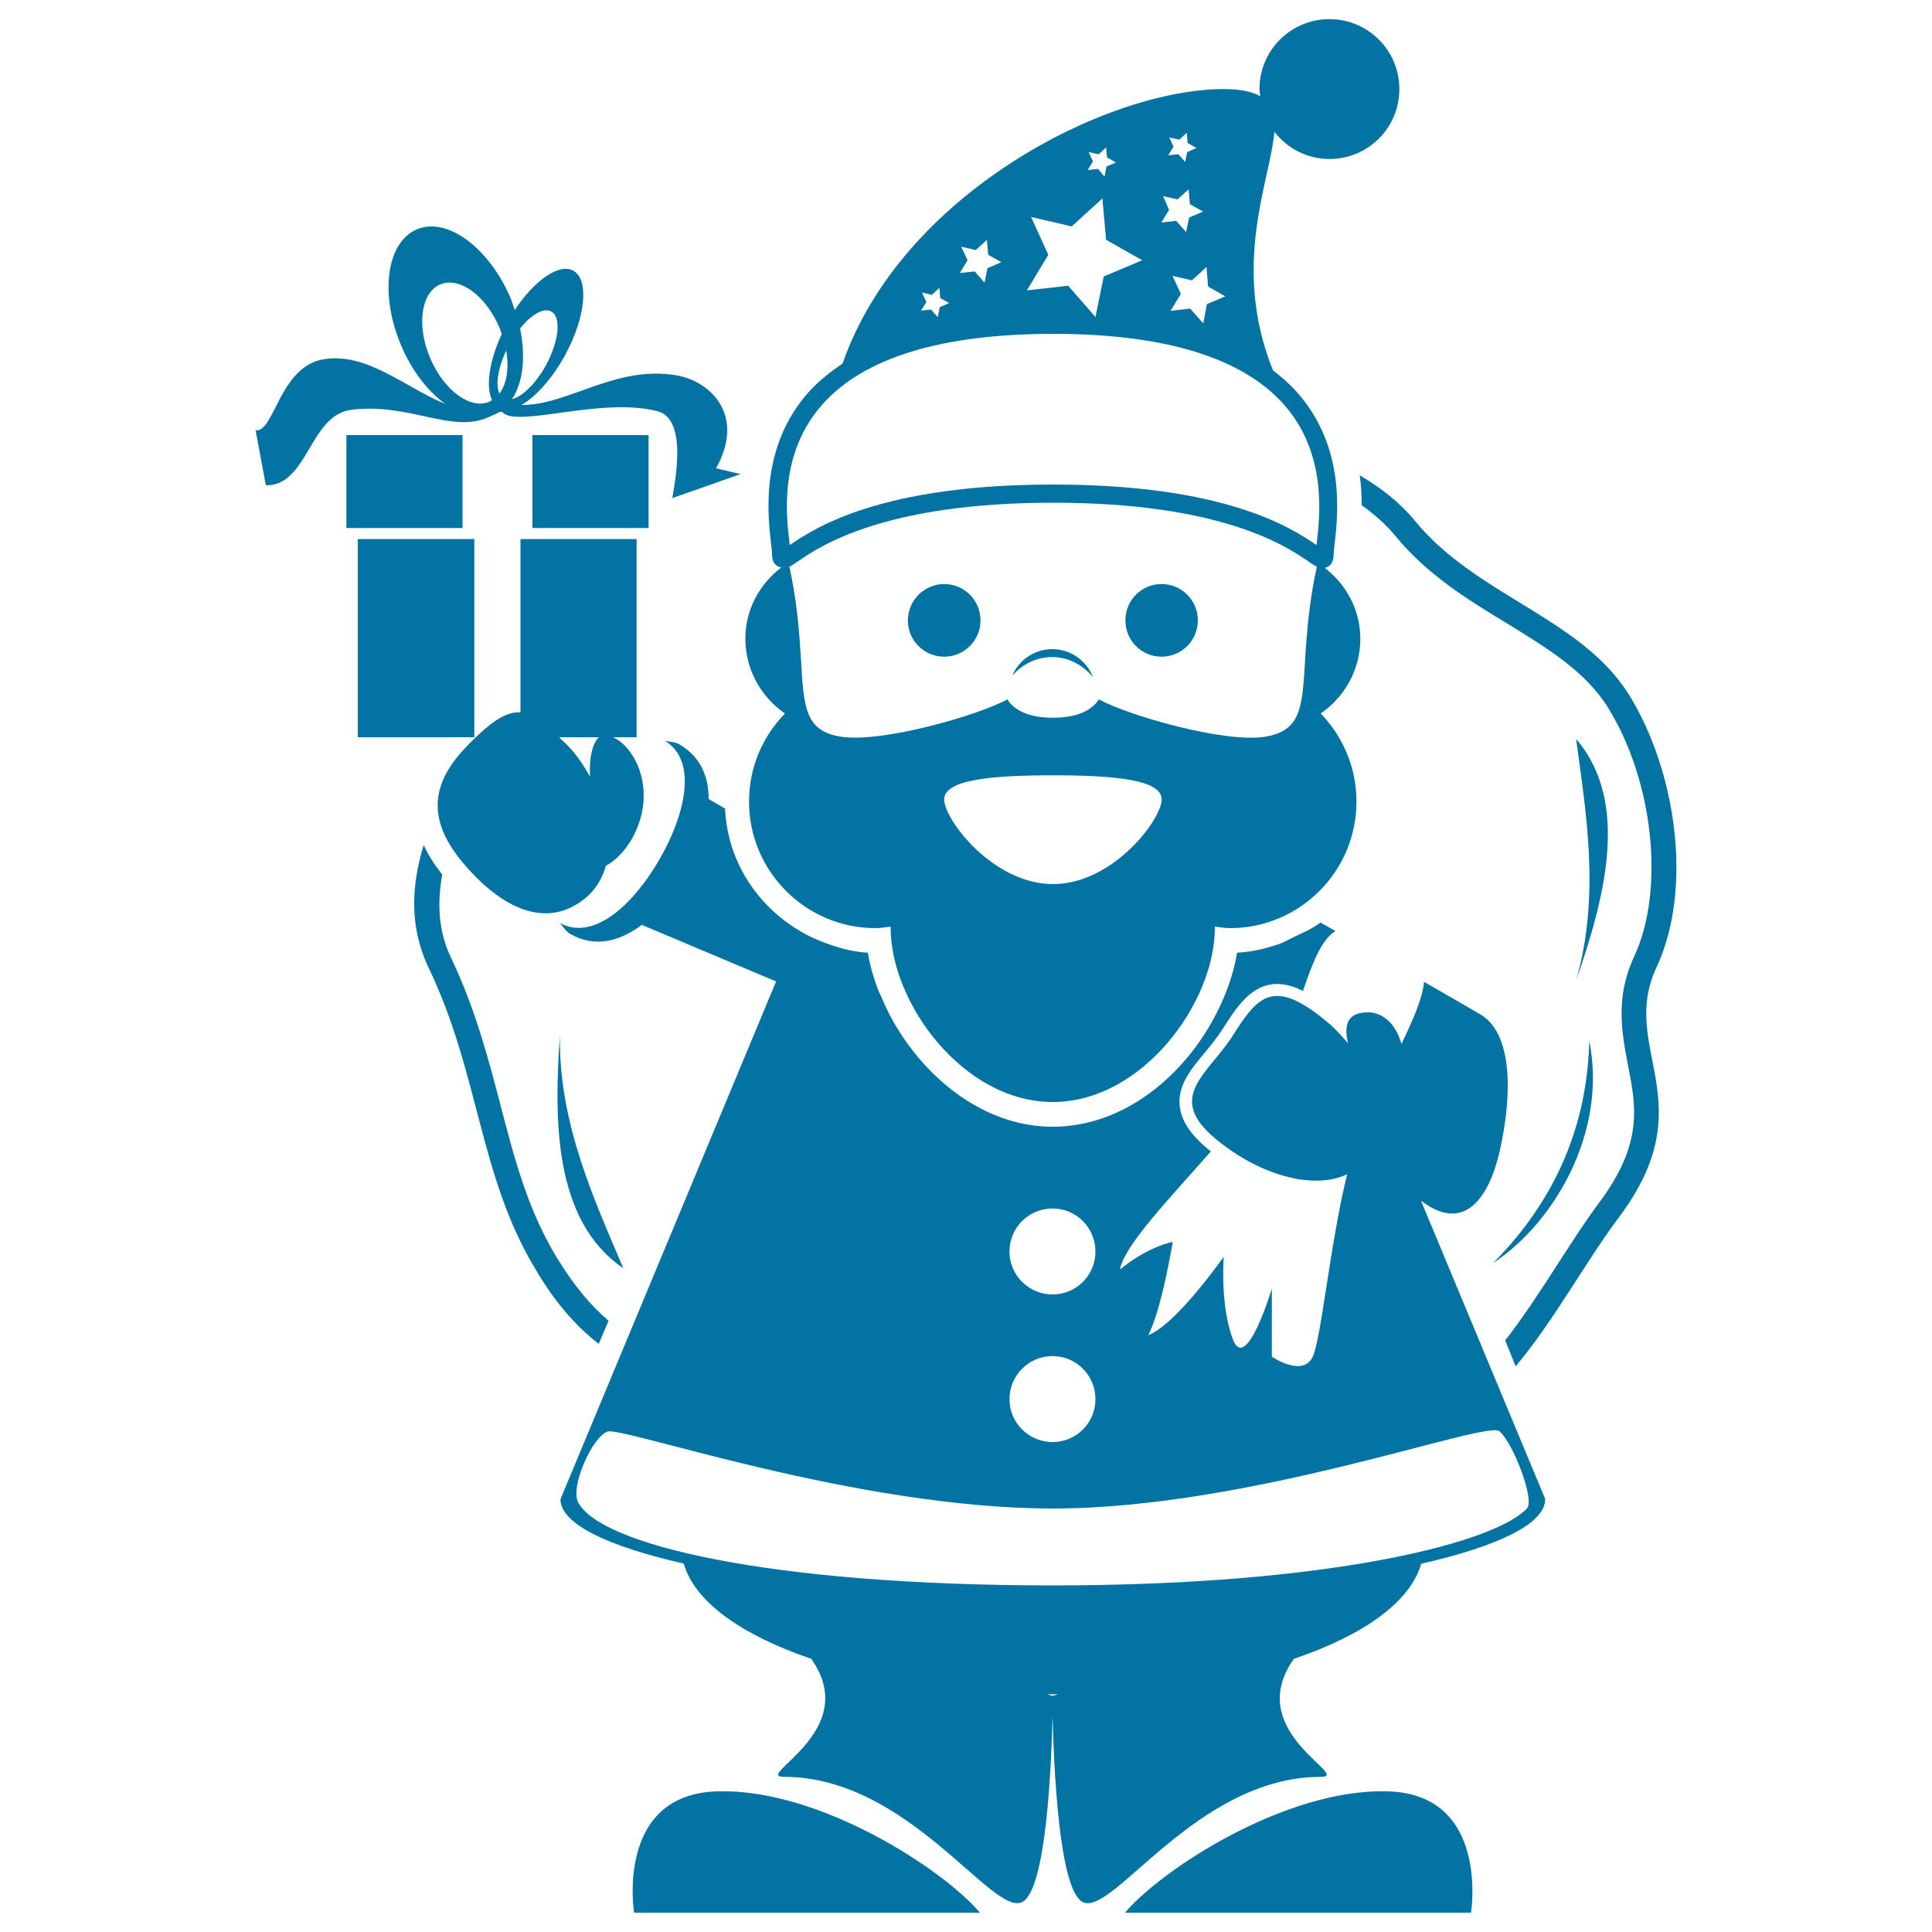
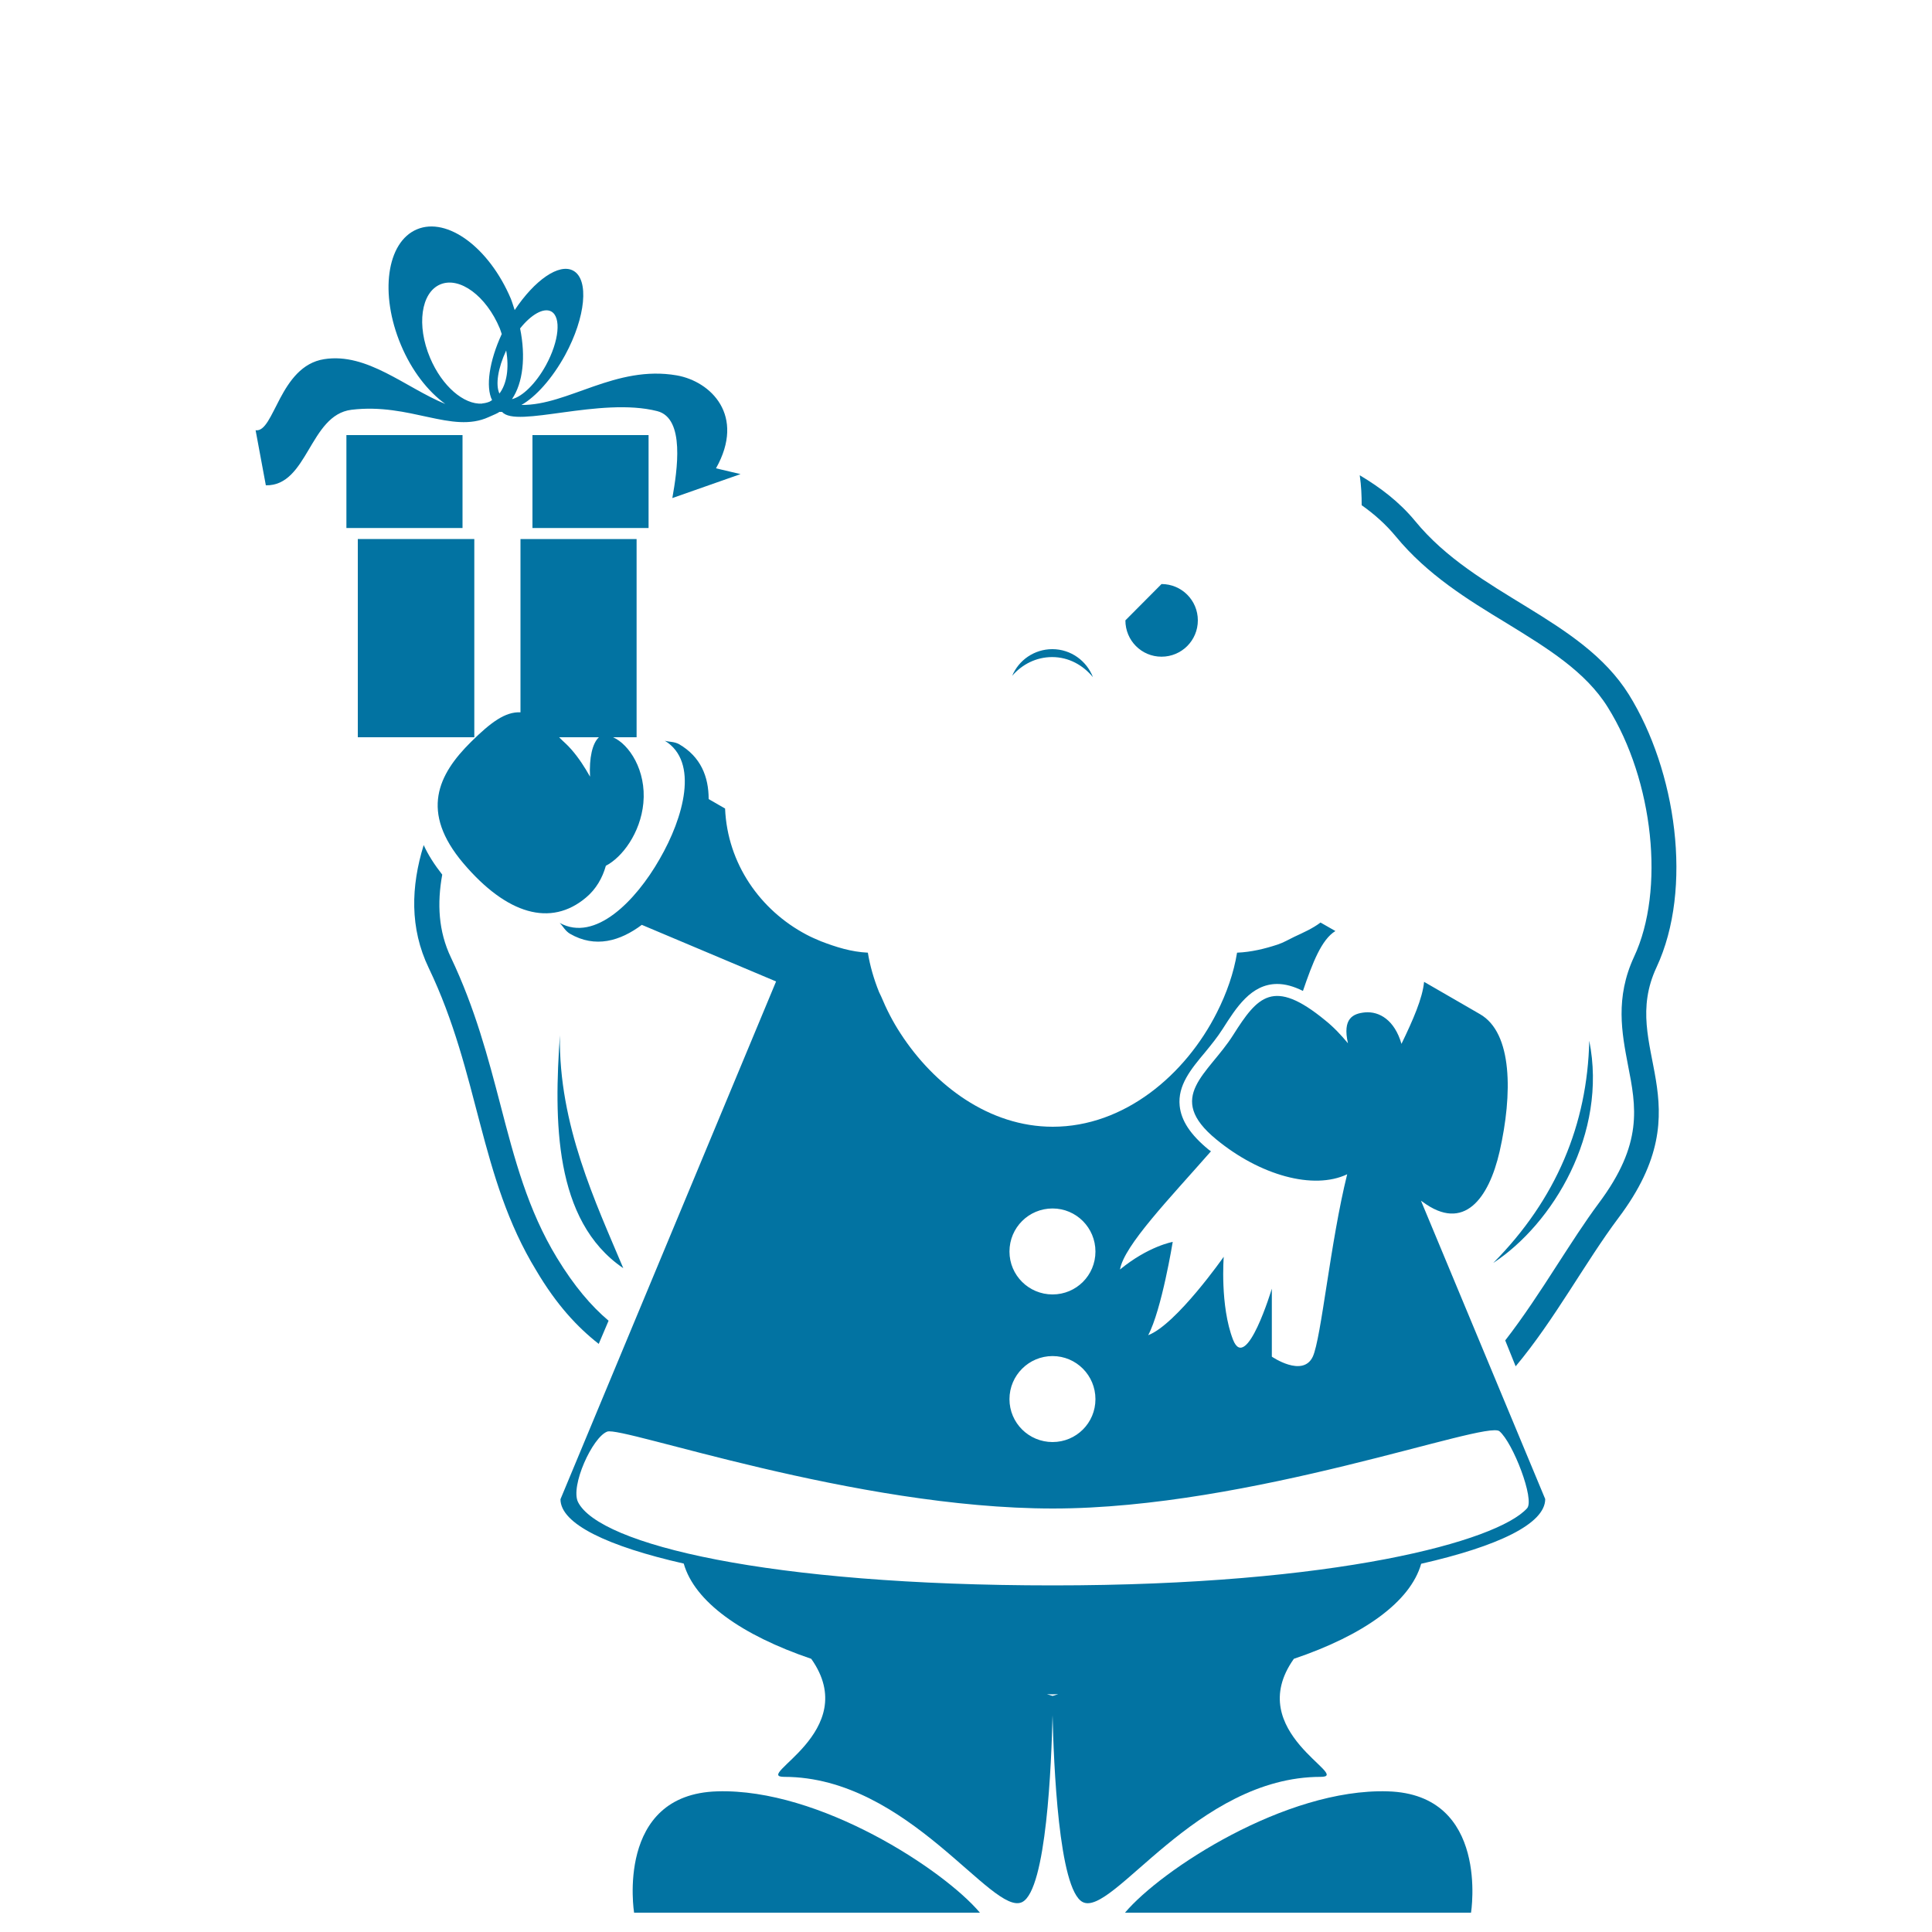
<svg xmlns="http://www.w3.org/2000/svg" viewBox="0 0 1000 1000" style="fill:#0273a2">
  <title>Santa Claus Holding Gifts Bag On His Back And Ringing A Bell SVG icon</title>
  <g>
    <g>
      <path d="M718.3,927.2c-53-1.6-117.4,40.7-136,62.8h179.1C761.4,990,771.2,928.7,718.3,927.2z" />
      <path d="M371.3,927.2c-53,1.5-43.1,62.8-43.1,62.8h179C488.6,967.9,424.3,925.6,371.3,927.2z" />
      <path d="M309.9,695.6l5.1-12c-9-7.6-17.8-17.9-26.7-32.5c-15.1-24.8-22-51.2-29.3-79.3c-6.4-24.5-13.1-49.9-25.6-76.2c-6.5-13.6-7.2-28-4.5-42.9c-4-5.1-7.3-10.2-9.6-15.3c-6.6,21.4-7.3,43,2.6,63.6c26.4,55,26,108,55.6,156.5C288,675.3,298.8,686.9,309.9,695.6z" />
      <path d="M857.4,500.7c19.1-40.9,10.1-101.9-14.3-141.2c-24.9-39.8-79-51.1-110.7-89.9c-8.2-9.9-18-17.3-28.6-23.6c0.8,5.5,1,10.6,1,15.5c6.5,4.6,12.4,9.8,17.7,16.2c16.3,19.8,37.1,32.6,57.4,44.9c21,12.9,40.8,25,52.3,43.5c23.7,38,29.7,94.7,13.6,129.1c-9.9,21.3-6.3,39.6-3.2,55.9c4.3,21.9,8,40.8-15.1,71.7c-7.3,9.8-14.3,20.8-21.7,32.2c-8.6,13.4-17.4,26.8-26.7,38.8l5.4,13.4c20.1-24,36.1-54,53.2-76.8C882.9,570.4,837.6,543.1,857.4,500.7z" />
      <path d="M313.6,448.1c8.4-4.3,17.9-16.9,19.4-32.4c1.6-17-7.4-30.5-15.7-34.1h12.2V279h-60.1v89.7c-7.8-0.4-15.3,5.1-25.6,15.3c-17.1,16.9-26.5,36.2-4,62.8c22.5,26.5,45.3,33.2,63.6,17.7C308.5,460.2,311.8,454.5,313.6,448.1z M289.4,381.6H310c-3.4,3.1-5.1,10.7-4.6,20.4c-2.7-4.8-5.7-9.5-9.5-13.9C293.4,385.2,291.6,383.9,289.4,381.6z" />
-       <path d="M488.7,302.3c10.4,0,18.8,8.4,18.8,18.8c0,10.4-8.4,18.8-18.8,18.8c-10.4,0-18.8-8.4-18.8-18.8C470,310.7,478.4,302.3,488.7,302.3z" />
-       <path d="M601.2,302.3c10.4,0,18.8,8.4,18.8,18.8c0,10.4-8.4,18.8-18.8,18.8c-10.4,0-18.7-8.4-18.7-18.8C582.5,310.7,590.8,302.3,601.2,302.3z" />
-       <path d="M406.3,369.3c-11.5,11.8-18.6,27.8-18.6,45.6c0,36.1,29.3,65.5,65.5,65.5c2.7,0,5.2-0.5,7.8-0.8c0,0.2,0,0.5,0,0.7c0,38.7,37.5,90.1,83.9,90.1c46.4,0,83.9-51.4,83.9-90.1c0-0.2,0-0.5,0-0.7c2.6,0.3,5.1,0.8,7.8,0.8c36.2,0,65.5-29.4,65.5-65.5c0-17.7-7.1-33.8-18.5-45.6c12.3-8.5,20.5-22.6,20.5-38.7c0-15.1-7.4-28.1-18.4-36.7c1.8-0.3,4.6-1.7,4.6-7.1c0-1.1,0.2-2.9,0.5-5.2c1.7-15.1,5.8-50.2-19.5-78.6c-3.6-4.1-7.9-7.8-12.4-11.3c-22-54.5-1.2-98.7,0.7-123.5c6.6,8.5,16.9,14.1,28.5,14.1c20,0,36.2-16.1,36.2-36.2c0-20-16.2-36.2-36.2-36.2c-20,0-36.2,16.2-36.2,36.2c0,1.3,0.3,2.4,0.4,3.7c-4.1-2.3-10-3.7-18.8-3.7c-61,0-166.9,54.5-197.4,142.1c-6.6,4.4-12.5,9.2-17.5,14.7c-25.3,28.4-21.2,63.5-19.5,78.6c0.3,2.2,0.5,4,0.5,5.2c0,1.5,0.2,2.7,0.6,3.7c0.8,1.9,2.3,3,4.2,3.3c-11.2,8.6-18.6,21.7-18.6,36.9C385.8,346.7,394,360.8,406.3,369.3z M545,457.6c-31,0-56.3-33.4-56.3-43.8c0-10.4,25.2-12.5,56.3-12.5c31.1,0,56.3,2.1,56.3,12.5C601.2,424.2,576.1,457.6,545,457.6z M655,381.3c-21.4,3.5-71.6-11.2-86.2-19.3c-4.3,6.7-13.3,9.5-23.7,9.5c-10.5,0-19.4-2.7-23.7-9.5c-14.6,8.1-64.9,22.7-86.3,19.3c-28.5-4.6-14.4-31.5-26.5-88c1.3-0.6,2.6-1.5,4.5-2.8c10.9-7.5,44.1-30.3,132-30.3c87.8,0,121,22.8,132,30.3c1.8,1.3,3.1,2.1,4.5,2.8C669.4,349.8,683.5,376.6,655,381.3z M625.3,148.3l8.9,5.1l-9.5,4l-1.9,10l-6.8-7.7l-10.1,1.2l5.3-8.8l-4.3-9.3l10,2.3l7.6-6.9L625.3,148.3z M605.2,71.1l5.2,1.2l3.9-3.6l0.4,5.3l4.6,2.6l-4.8,2.1l-1.1,5.1l-3.5-4l-5.2,0.6l2.7-4.5L605.2,71.1z M602,101.5l7.5,1.7l5.7-5.2l0.7,7.7l6.8,3.8l-7.2,3.1l-1.6,7.5l-5.1-5.8l-7.7,0.9l4-6.6L602,101.5z M563.5,78.7l5.1,1.2l3.9-3.6l0.5,5.2l4.6,2.6l-4.9,2.1l-1,5.2l-3.4-4L563,88l2.7-4.5L563.5,78.7z M533.7,112.3l21,4.9l15.9-14.5l1.9,21.4l18.7,10.6l-19.9,8.4l-4.3,21l-14.1-16.2l-21.4,2.4l11.1-18.4L533.7,112.3z M497.5,127.7l7.6,1.7l5.7-5.2l0.7,7.7l6.8,3.8l-7.2,3.1l-1.5,7.5l-5.1-5.8l-7.7,0.8l4-6.6L497.5,127.7z M477.2,151.4l5.1,1.2l3.9-3.6l0.5,5.3l4.6,2.6l-4.9,2.1l-1,5.2l-3.5-4l-5.2,0.6l2.8-4.5L477.2,151.4z M425.7,209.3c21.5-24.2,61.7-36.5,119.4-36.5c57.7,0,97.8,12.3,119.4,36.5c22.4,25.3,18.7,57.5,17.1,71.3c0,0.5-0.1,1-0.2,1.5c-13.4-9.2-47.7-31.3-136.3-31.3c-88.6,0-122.9,22.1-136.3,31.3c-0.1-0.5-0.2-1-0.2-1.5C406.9,266.8,403.2,234.5,425.7,209.3z" />
+       <path d="M601.2,302.3c10.4,0,18.8,8.4,18.8,18.8c0,10.4-8.4,18.8-18.8,18.8c-10.4,0-18.7-8.4-18.7-18.8z" />
      <path d="M544.7,336c-9.4,0-17.4,5.7-20.8,13.8c5.1-5.9,12.4-9.7,20.7-9.7c8.6,0,16,4.2,21.1,10.4C562.5,342.1,554.3,336,544.7,336z" />
      <path d="M736.4,622.1c21.3,15.8,34.2-1.7,39.8-26.1c6.7-29.6,6.8-61.4-10.2-71.1c-3.7-2.2-14.6-8.4-28.9-16.7c-0.8,8.5-5.7,19.7-11.7,32.1c-3.6-12.4-11.5-16.9-18.8-16.3c-6.4,0.6-11.8,3.2-8.9,16c-3.5-4.2-7.3-8.3-11.8-11.9c-26.9-22.1-35-12.3-47.6,7.6c-12.8,20.3-35.7,32-8.7,54.1c22.5,18.5,50.2,26.3,67.7,18c-8.7,34.9-13.4,84.8-17.8,94.4c-5.2,11-21.2,0-21.2,0V667c0,0-13.2,44-20.1,26.4c-6.8-17.6-4.8-42.9-4.8-42.9s-24.5,35-39.1,40.6c7-13.2,12.7-48.3,12.7-48.3s-12.6,2.2-27.3,14.3c2.1-12.4,25.6-36.7,47.1-61.2c-0.5-0.4-1-0.6-1.4-1c-9.2-7.6-14-14.8-14.8-22.5c-1.1-10.6,5.8-19,13.2-27.8c3.1-3.8,6.3-7.7,9.1-12.1c6.9-10.8,14.6-23.2,28.2-23.2c4.1,0,8.5,1.2,13.3,3.6c5-14.6,9.6-26.6,16.8-31c-2.6-1.5-5.1-2.9-7.7-4.4c-4.1,3.1-8.9,5.2-13.6,7.4c-2.9,1.4-5.6,3-8.6,4c-6.7,2.2-13.7,3.9-21,4.2c-1.7,10.5-5.4,21-10.4,30.9c-16.3,32.4-48,59.2-85,59.2c-32.8,0-61.3-21.3-78.8-48.3c-4-6.1-7.3-12.6-10-19.1c-0.4-0.8-0.7-1.5-1.1-2.3c-2.7-6.7-4.7-13.6-5.8-20.4c-8.6-0.4-16.5-2.9-24.3-5.9c-2.6-1.1-5.2-2.2-7.6-3.5c-23.8-12.6-40.8-36.7-42-65.2l-8.5-4.9c0-11.6-4.1-21.9-15.3-28.4c-2.5-1.4-5-1.1-7.4-1.8c17.8,10.8,9.8,39.7-2.7,61.3c-12.4,21.7-33.4,43.1-51.7,33c1.8,1.8,2.8,4.1,5.3,5.6c13.1,7.6,26,3.8,37.2-4.6l69.5,29.3l-111.6,268c0,12.8,24.6,24.4,63.8,33.3c5.6,19.7,29.8,37,66,49.3c26.8,37.9-30.7,61.1-14,61.1c64.4,0,107.8,72.6,123.2,64.8c12.6-6.4,15.1-72,15.7-96.7c0.6,24.6,3.1,90.3,15.6,96.7c15.4,7.9,58.8-64.8,123.2-64.8c16.7,0-40.8-23.2-13.9-61.1c36.1-12.2,60.3-29.5,65.9-49.2c39.5-9,64.2-20.6,64.2-33.5l-64.3-154.4C735.7,621.6,736.1,621.9,736.4,622.1z M544.8,625.5c12.3,0,22.2,10,22.2,22.3c0,12.3-9.9,22.2-22.2,22.2c-12.3,0-22.3-9.9-22.3-22.2C522.5,635.4,532.5,625.5,544.8,625.5z M544.8,701.9c12.3,0,22.2,10,22.2,22.3c0,12.3-9.9,22.2-22.2,22.2c-12.3,0-22.3-9.9-22.3-22.2C522.5,711.9,532.5,701.9,544.8,701.9z M544.8,877.8c-0.1,0-1.7-0.5-2.9-0.9c1,0,1.9,0.1,2.9,0.1c1,0,1.9-0.1,2.9-0.1C546.6,877.3,544.9,877.8,544.8,877.8z M776.1,740.8c7,5.9,18.4,35.4,14.3,39.9c-15.5,17.1-98.9,39.9-245.4,39.9c-147.5,0-234.7-21.2-245.8-43.1c-4.1-8.2,7.4-33.6,15.1-36.5c7.7-2.9,128.1,39.8,230.7,39.8C647.6,780.8,769.1,735,776.1,740.8z" />
      <path d="M252.9,215.9c2.7-1.2,4.7-2,5.6-2.7c0.5,0,0.9,0,1.4,0c7.3,8.6,50.9-7.9,80.3-0.4c14.5,3.7,10.3,30.8,7.8,45l35.3-12.4l-12.7-3c15.4-27.4-2.7-45-20.3-48.1c-31.7-5.5-56.3,15.6-80.4,15.3c7.4-4.2,15.9-13.6,22.6-25.8c10.7-19.7,12.5-39.2,4.2-43.7c-7.3-4-20,4.9-30.3,20.4c-0.7-2-1.2-3.9-2-5.9c-11.2-26.4-32.9-42.5-48.6-35.9c-15.7,6.6-19.4,33.4-8.3,59.8c5.6,13.4,14,24.1,23,30.6c-20.7-8.5-40.4-26.7-62.7-23.2c-23.2,3.6-25.8,38.2-35.5,36.8l5.3,28.5c21.8,0.4,22.5-36.4,44.3-39.1C212.3,208.4,233.8,224.6,252.9,215.9z M269.2,170c5.7-7.2,12.2-10.9,16.1-8.8c5.3,2.9,4.1,15.3-2.7,27.8c-5.2,9.5-12.2,16.3-17.6,17.6C270.7,198.2,272.2,184.7,269.2,170z M258.5,203.7c-2.1-4.5-0.8-13.1,3.5-22.3C263.6,190.6,262.3,198.7,258.5,203.7z M222.6,185.2c-7.1-16.8-4.7-33.8,5.3-38c10-4.2,23.8,6,30.8,22.8c0.4,0.9,0.6,1.9,1,2.9c-6.5,14.1-8.4,27.4-5,34.2c-0.5,0.3-0.9,0.6-1.3,0.8c-1.2,0.5-2.5,0.8-3.7,0.9c-0.1,0-0.2,0.1-0.2,0.1C240.1,209.5,228.8,199.9,222.6,185.2z" />
      <rect x="185.2" y="279" width="60.3" height="102.6" />
      <rect x="179.3" y="225.2" width="60.1" height="48.1" />
      <rect x="275.6" y="225.2" width="60.1" height="48.1" />
-       <path d="M815.8,382.5c4.8,36.4,12.8,80.4,0,125C830,466.4,844.3,415.7,815.8,382.5z" />
      <path d="M822.6,538.7c-1,43.2-17,82-49.7,115C803.7,633.5,832.2,586.7,822.6,538.7z" />
      <path d="M322.6,656.4c-14.2-33.8-33.5-74.2-32.8-120.5C286.8,579.3,286.4,631.8,322.6,656.4z" />
    </g>
  </g>
</svg>